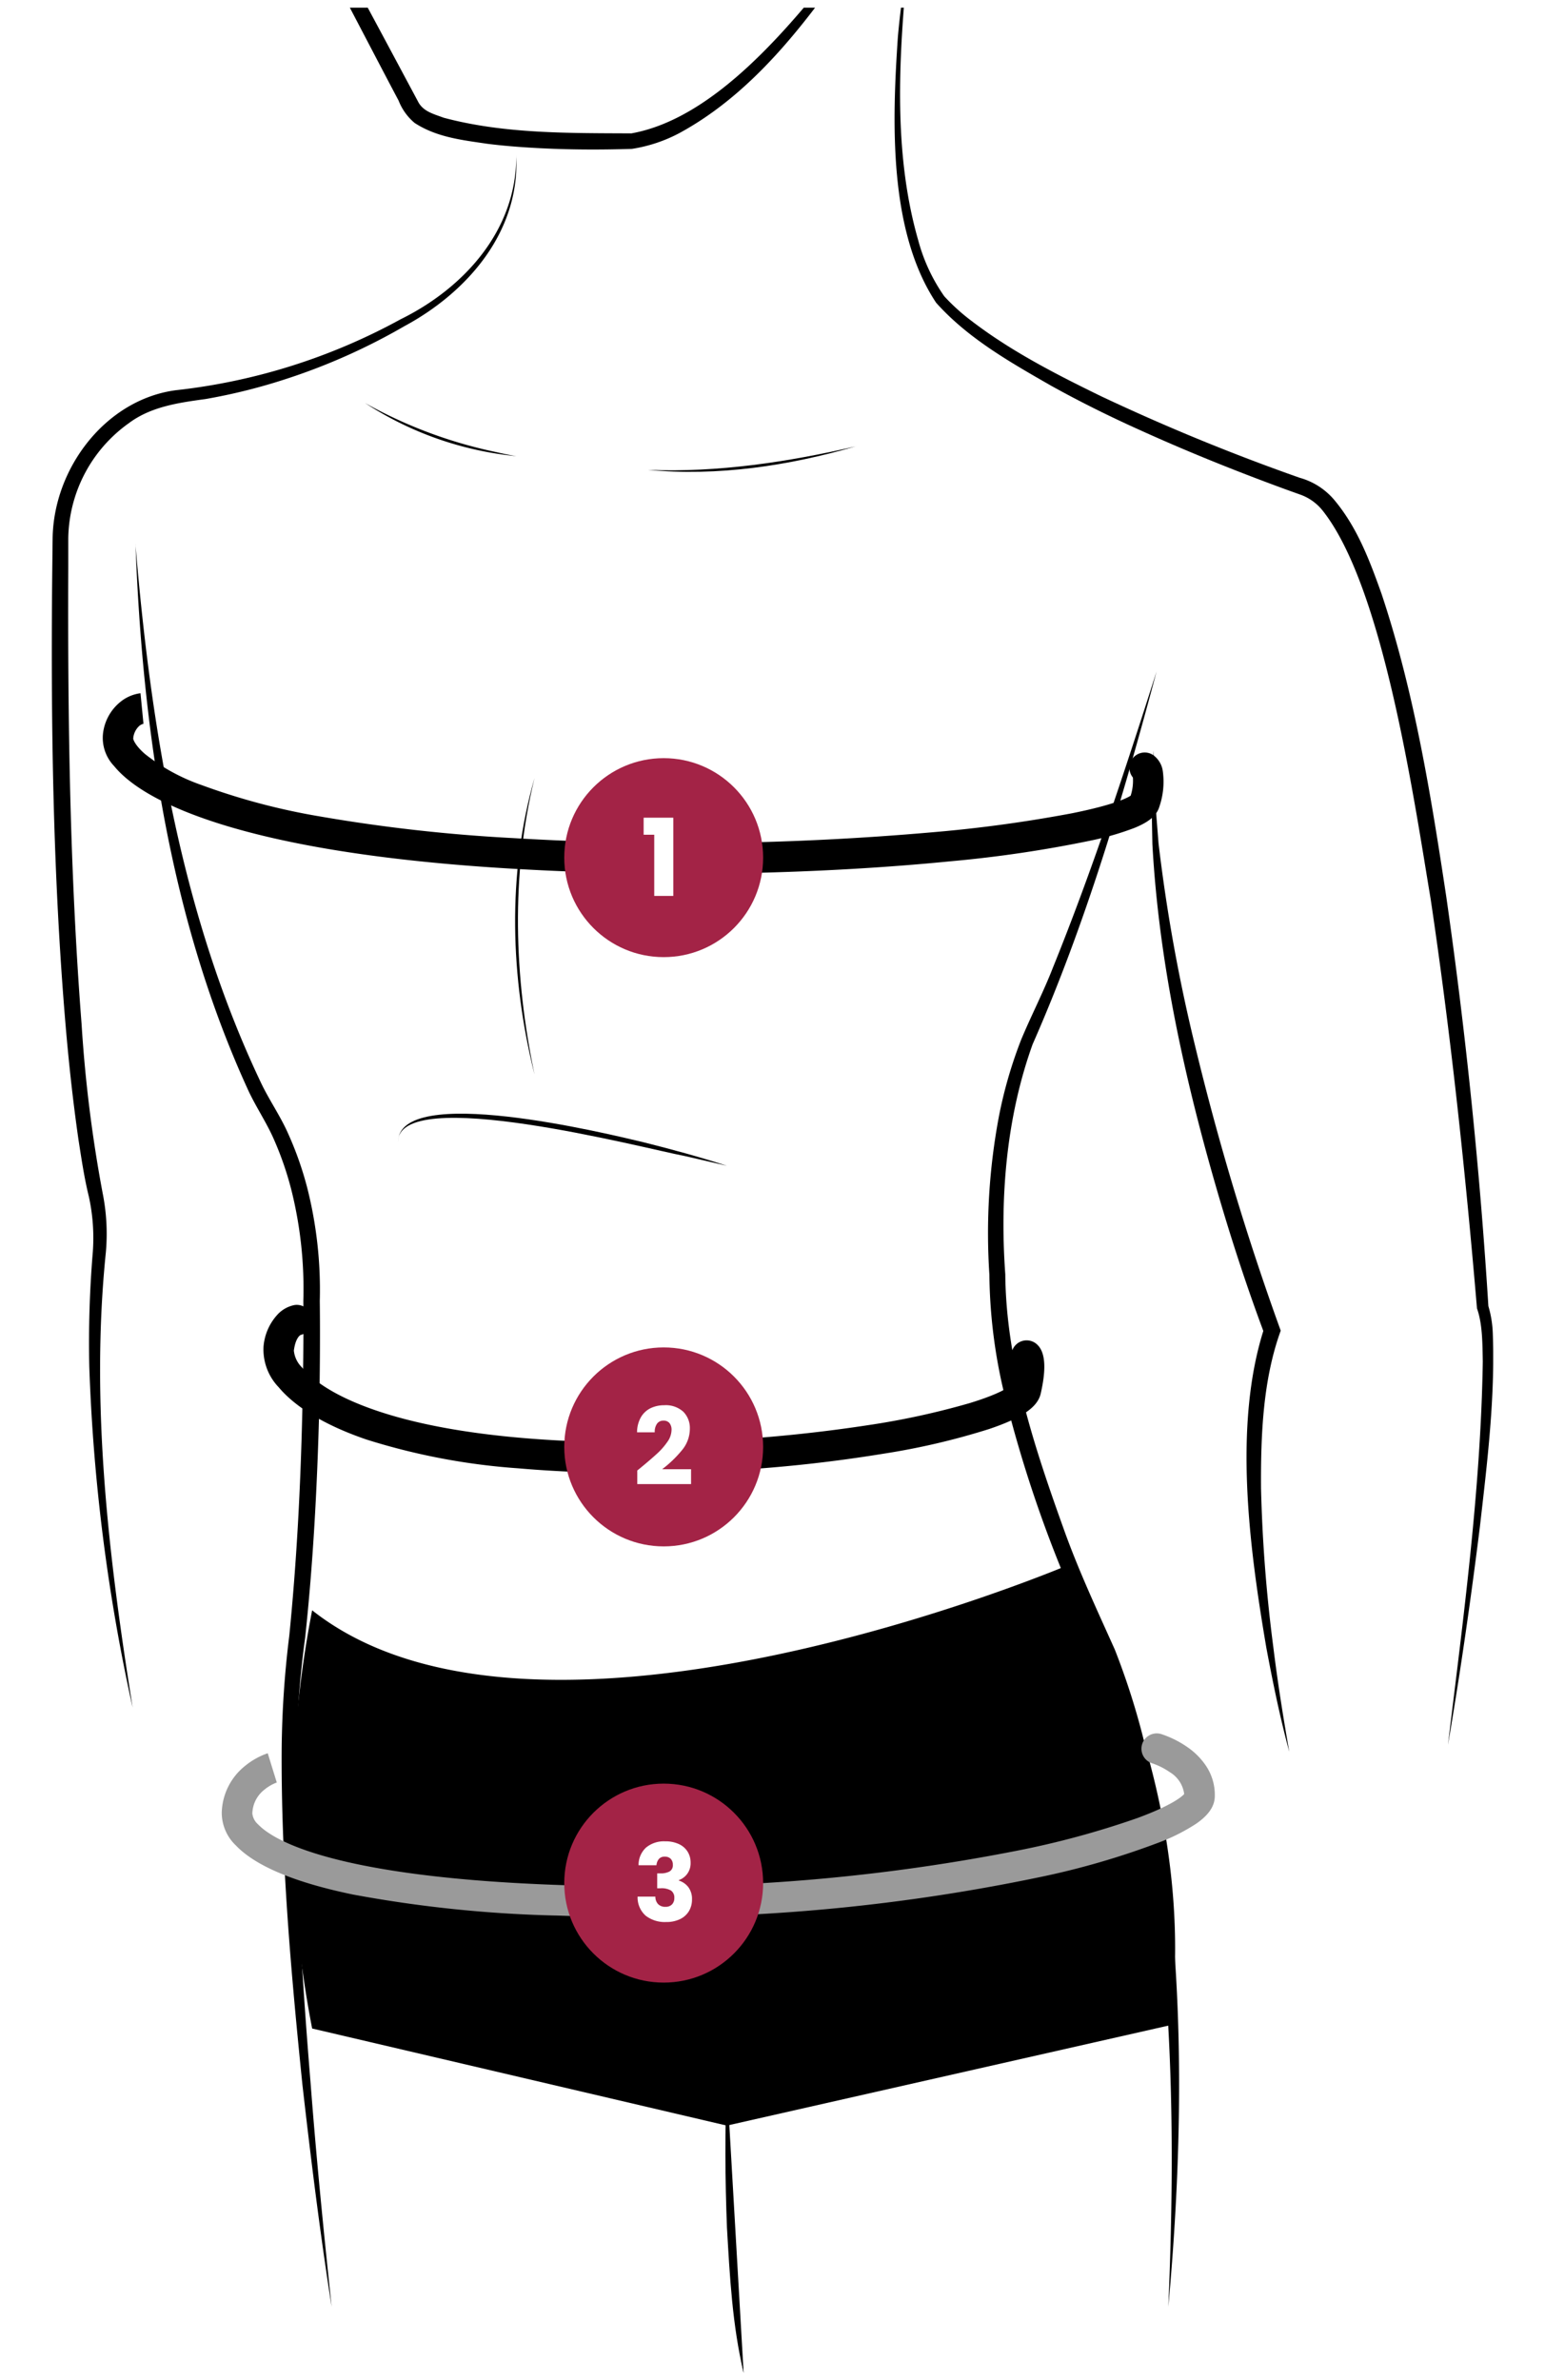
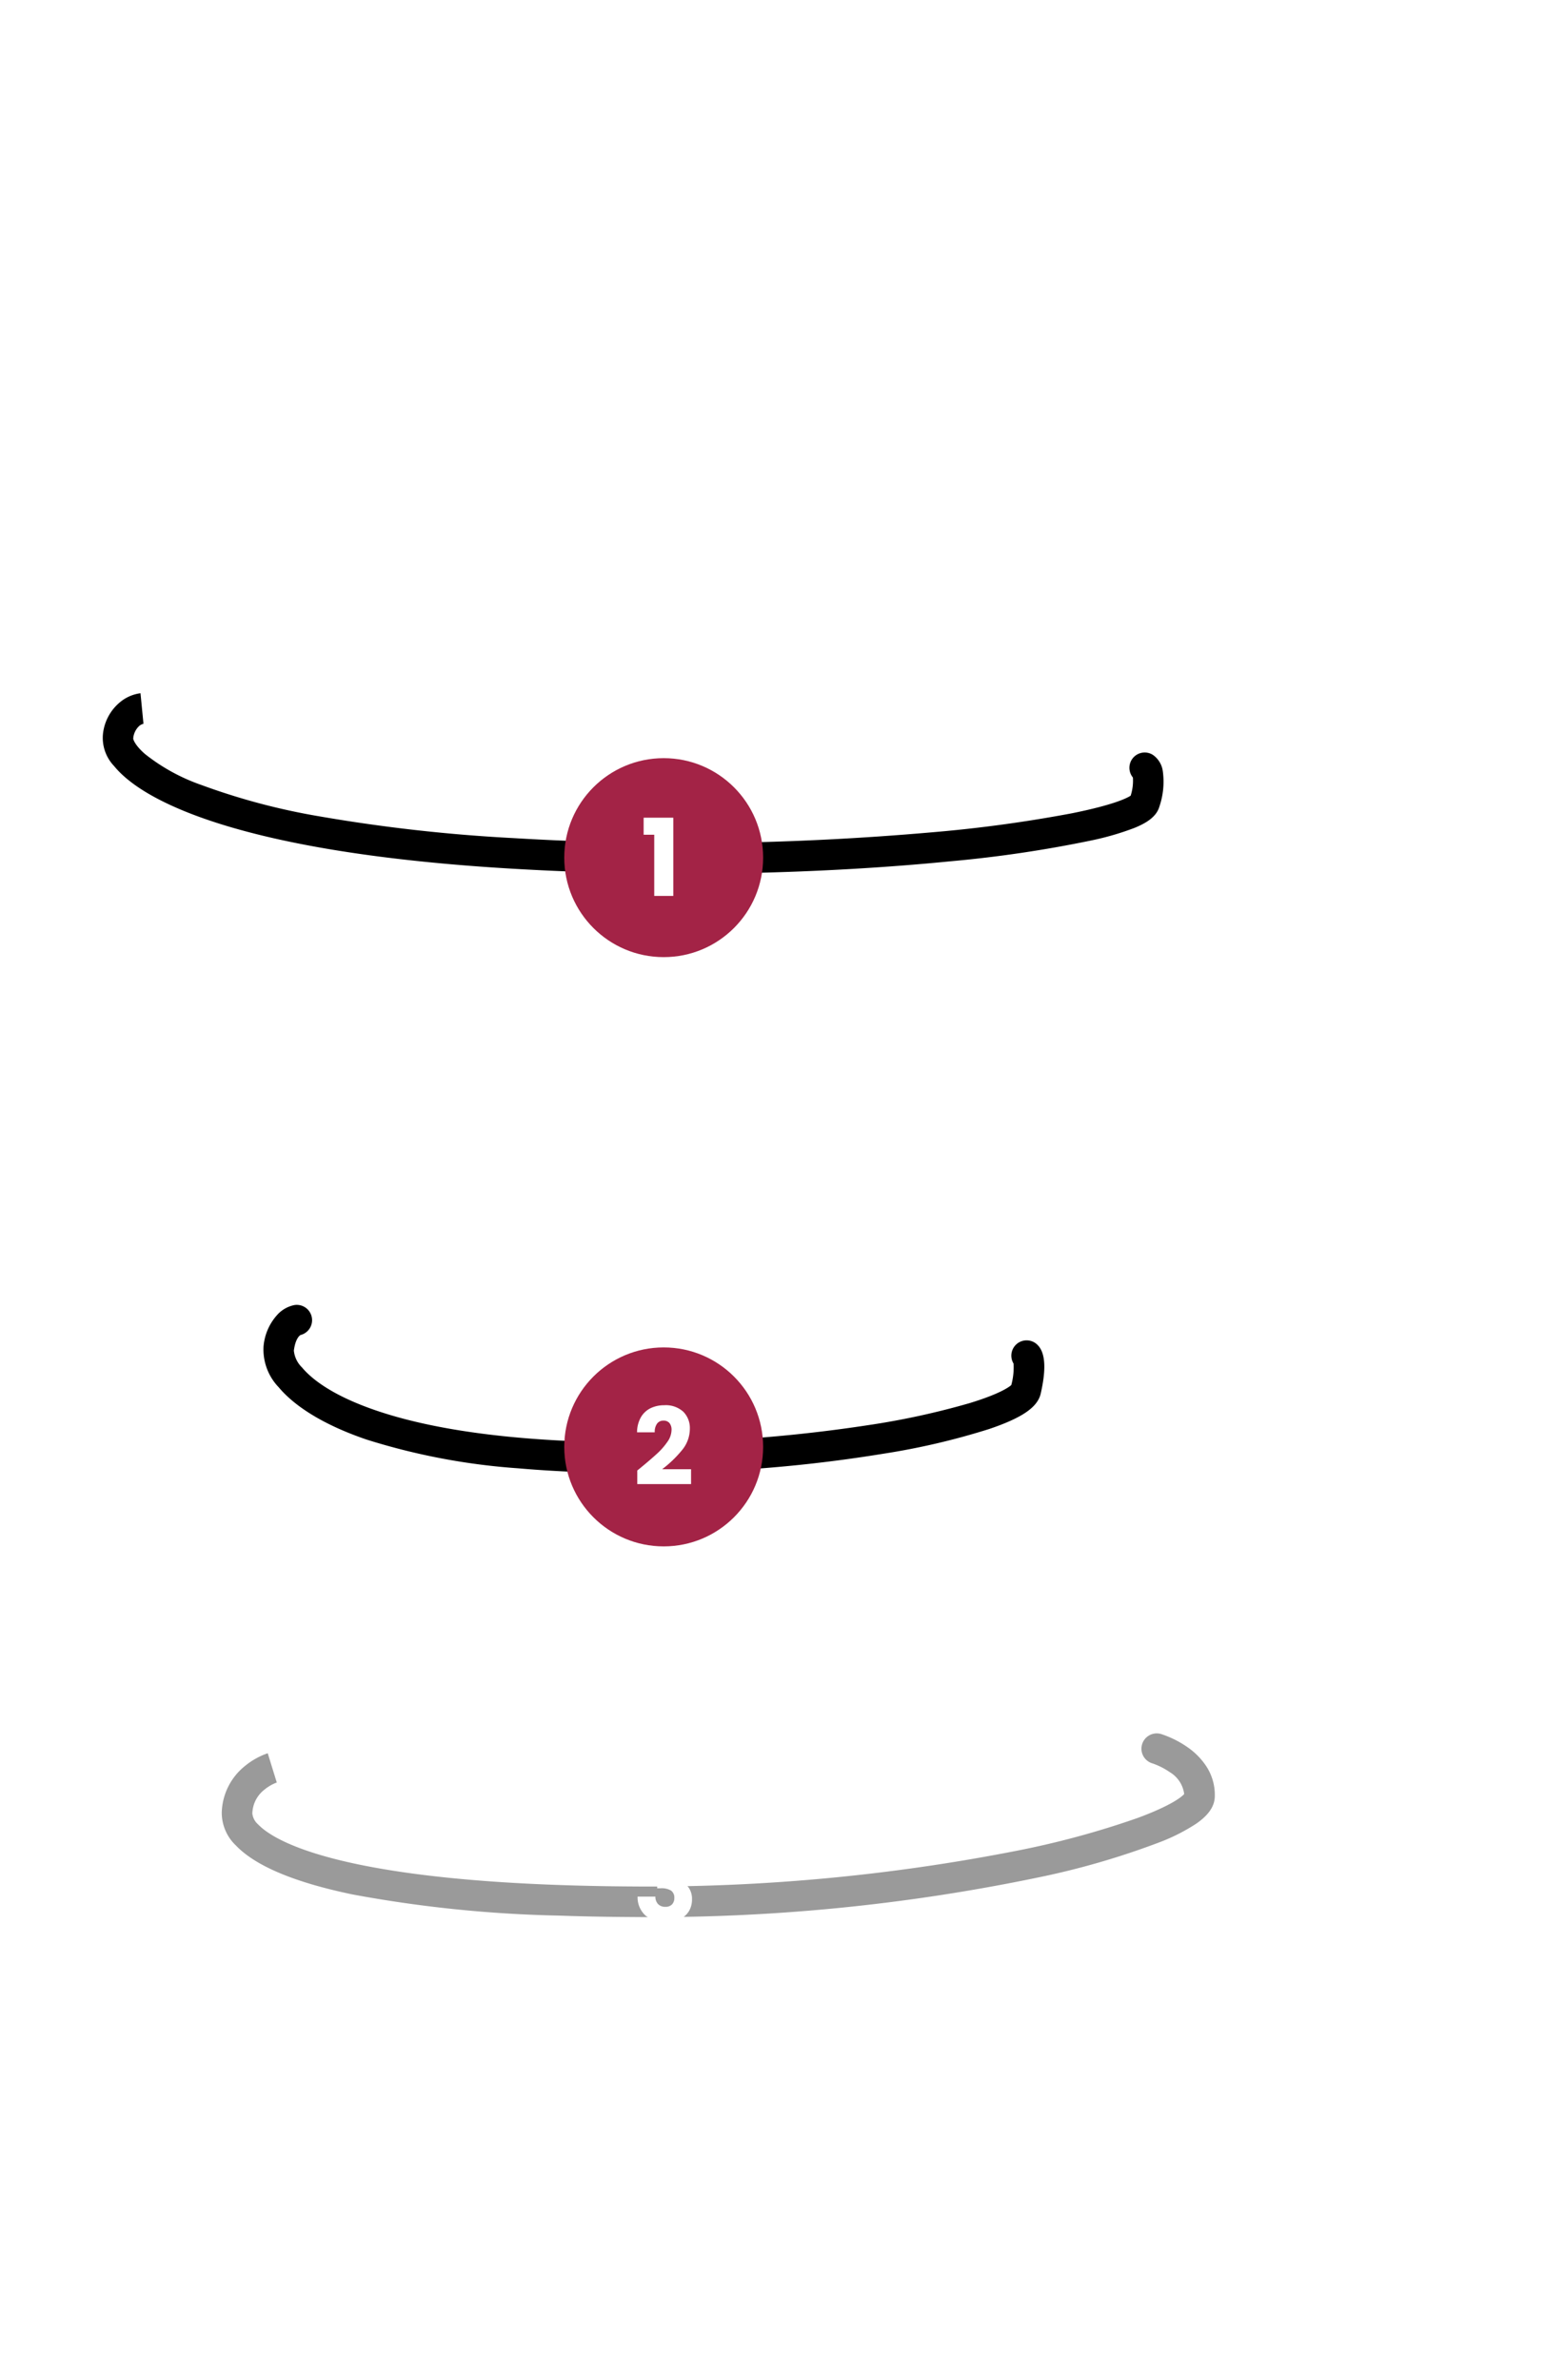
<svg xmlns="http://www.w3.org/2000/svg" width="202" height="311" viewBox="0 0 202 311">
  <rect x="0" y="0" width="202" height="311" fill="#333333" stroke="none" />
  <defs>
    <clipPath id="clip-path">
-       <rect id="Rectangle_42" data-name="Rectangle 42" width="188.452" height="309.07" transform="translate(0 119)" fill="none" />
-     </clipPath>
+       </clipPath>
    <clipPath id="clip-sizeguiderobes_lh22_6">
      <rect width="202" height="311" />
    </clipPath>
  </defs>
  <g id="sizeguiderobes_lh22_6" data-name="sizeguiderobes_lh22 – 6" clip-path="url(#clip-sizeguiderobes_lh22_6)">
    <rect width="202" height="311" fill="#fff" />
    <g id="Groupe_136" data-name="Groupe 136" transform="translate(-335.226 -355.93)">
      <g id="Groupe_64" data-name="Groupe 64" transform="translate(342 237.93)" clip-path="url(#clip-path)">
        <path id="Tracé_259" data-name="Tracé 259" d="M111.252,19.187c50.378,18.019,9.879,90.962,9.631,91.369.482-14.219,4.485-38.51,4.485-38.51C75.25,24.338,39.919,58.232,39.919,58.232,21.693,44.766,41.4,23.605,41.4,23.605a42.943,42.943,0,0,0,.662,16.928C46.807,34.119,50.95,1,50.95,1c9.106,6.674,6,32.451,6,32.451C62.51,27.779,57.194,0,57.194,0c10.55,4.088,8.587,28.781,8.587,28.781C69.224,26.675,67.008,9.76,67.008,9.76c10.223,9.344,44.244,9.427,44.244,9.427" transform="translate(-8.495 0.877)" fill="#e6e6e6" />
        <path id="Tracé_260" data-name="Tracé 260" d="M55.68,226.164a60.291,60.291,0,0,0,17.17,6.406c.854.2,1.712.375,2.577.52a43.977,43.977,0,0,1-19.747-6.925" transform="translate(-14.697 -55.482)" />
        <path id="Tracé_261" data-name="Tracé 261" d="M105.9,236.758c9.137.358,18.263-1.02,27.156-3.078-8.777,2.551-18.033,3.94-27.156,3.078" transform="translate(-27.952 -57.355)" />
        <path id="Tracé_262" data-name="Tracé 262" d="M84.833,330.143c-3.155-12.6-3.6-26.18,0-38.73-3.1,12.661-2.669,26.029,0,38.73" transform="translate(-21.723 -71.741)" />
        <path id="Tracé_263" data-name="Tracé 263" d="M42.527,85.246c.6,8.222,1.2,16.436,2.118,24.626.465,4.085.962,8.167,1.656,12.2.738,3.833,1.308,7.871,3.007,11.382,2.112,3.788,7.151,13.245,9.139,16.949l.748,1.4c.7,1.159,1.967,1.466,3.27,1.948,7.924,2.12,16.381,2,24.538,2.044,10.918-1.954,20.7-13.9,27.587-22.642q3.757-4.952,7.142-10.2a121.2,121.2,0,0,1-6.537,10.655c-5.95,8.539-12.676,17.13-21.919,22.15a19.634,19.634,0,0,1-6.215,2.064c-4.213.131-8.4.114-12.607-.122-2.1-.117-4.205-.28-6.31-.547-3.231-.482-6.59-.836-9.479-2.719a7.23,7.23,0,0,1-2.1-2.925c-2.091-3.927-7.489-14.3-9.259-17.636-2.218-5.617-2.7-11.745-3.443-17.692-1-10.279-1.311-20.61-1.338-30.932" transform="translate(-11.225 -20.366)" />
        <path id="Tracé_264" data-name="Tracé 264" d="M152.7,100.266c19.236-6.54,1.509,19.236,1.509,19.236" transform="translate(-40.306 -23.844)" fill="#fff" />
-         <path id="Tracé_265" data-name="Tracé 265" d="M152.7,100.116c3.172-1.683,9.393-3.1,9.649,2.309.012,3.97-1.923,7.533-3.784,10.826a42.006,42.006,0,0,1-4.356,6.1c2.2-4.427,4.641-8.728,6.138-13.442,2.374-7.22-2.271-6.916-7.647-5.795" transform="translate(-40.306 -23.694)" />
        <path id="Tracé_266" data-name="Tracé 266" d="M60.722,183.12c.484,9.977-6.425,17.845-14.633,22.263a80.336,80.336,0,0,1-15.2,6.807A75.4,75.4,0,0,1,20.1,214.9c-3.529.483-7.129.984-10.033,3.156A18.8,18.8,0,0,0,2.152,233.1l0,3.743c-.079,19.947.2,39.876,1.742,59.748a179.832,179.832,0,0,0,2.758,22.1,27.005,27.005,0,0,1,.413,7.72c-2.032,19.866.362,39.838,3.5,59.464A243.949,243.949,0,0,1,4.9,341.32a142.588,142.588,0,0,1,.464-15.006,25.314,25.314,0,0,0-.513-7.164c-.615-2.5-.972-4.965-1.362-7.451-.715-4.965-1.257-9.944-1.684-14.929C.125,276.912-.15,256.78.063,236.852l.043-3.742c.128-9.218,6.965-18.149,16.1-19.362a79.106,79.106,0,0,0,29.4-9.272c8.2-4.032,15.158-11.571,15.121-21.356" transform="translate(0 -44.756)" />
        <path id="Tracé_267" data-name="Tracé 267" d="M14.856,250.76c2.017,24.123,6.04,48.65,16.515,70.553,1.069,2.188,2.475,4.212,3.461,6.456a44.08,44.08,0,0,1,2.484,7.056,54.233,54.233,0,0,1,1.641,14.783c.061,4.865.01,9.779-.087,14.666-.259,9.785-.784,19.565-1.824,29.315a126.786,126.786,0,0,0-1.137,14.5c-.256,14.608.658,29.218,1.85,43.783.745,9.73,1.716,19.441,2.745,29.151-1.518-9.646-2.718-19.34-3.822-29.045-1.484-14.583-2.8-29.234-2.707-43.924a128.648,128.648,0,0,1,.993-14.693c.967-9.67,1.475-19.407,1.7-29.141.113-4.874.18-9.724.137-14.623a53.148,53.148,0,0,0-1.5-14.235,41.931,41.931,0,0,0-2.29-6.737c-.955-2.229-2.321-4.226-3.359-6.424-10.241-22.248-13.874-47.086-14.792-71.442" transform="translate(-3.921 -61.611)" />
-         <path id="Tracé_268" data-name="Tracé 268" d="M188.347,272.8c-4.419,16.567-9.305,33.072-16.22,48.763-3.431,9.522-4.3,20-3.572,30.062.1,11.379,3.785,22.544,7.606,33.18,1.926,5.421,4.362,10.613,6.709,15.839a95.283,95.283,0,0,1,4.876,16.748c4.329,22.73,4.221,46.152,2.126,69.128.979-22.913.628-46.23-4.02-68.715a94.853,94.853,0,0,0-4.937-16.323c-1.075-2.646-2.5-5.195-3.568-7.832a166.938,166.938,0,0,1-8.467-24.63,69.157,69.157,0,0,1-2.405-17.367,82.231,82.231,0,0,1,1.248-20.673,58.041,58.041,0,0,1,2.907-10.02c1.319-3.165,2.9-6.2,4.145-9.4,5.135-12.671,9.408-25.714,13.573-38.756" transform="translate(-43.893 -67.102)" />
        <path id="Tracé_269" data-name="Tracé 269" d="M222.06,381.107c2.006-16.6,4.278-33.27,4.546-50.013-.049-2.256-.021-4.867-.76-6.945-1.516-17.87-3.412-35.744-6.055-53.479-2.218-13.285-6.195-40.764-14.114-50.758a6.538,6.538,0,0,0-2.9-2.089c-.5-.179-1.831-.653-2.343-.843-6.225-2.288-12.379-4.762-18.431-7.5-4.04-1.809-8.018-3.774-11.9-5.934-5.291-3.034-10.827-6.164-14.973-10.811-6.262-9.429-5.739-23.793-5-34.717.353-4.054,1.128-9.317,1.78-13.337l-.766,6.678c-.967,10.979-1.423,22.545,1.642,33.2a23.122,23.122,0,0,0,3.409,7.332,25.865,25.865,0,0,0,3.562,3.22c5.2,3.989,11.133,7.015,17.012,9.878a274.018,274.018,0,0,0,25.885,10.618,9.116,9.116,0,0,1,4.549,2.918c3.009,3.605,4.625,7.929,6.17,12.266,4.275,12.828,6.444,26.238,8.458,39.564q3.828,26.671,5.509,53.565l-.052-.232a14.2,14.2,0,0,1,.626,3.761c.31,8.438-.727,16.847-1.684,25.2-1.184,9.52-2.548,19.009-4.165,28.456" transform="translate(-39.513 -35.179)" />
        <path id="Tracé_270" data-name="Tracé 270" d="M195.627,286.649c.027,1.068.134,5.134.154,6.077.135,1.721.342,4.317.478,6.048a220.067,220.067,0,0,0,4.719,26.211,352.109,352.109,0,0,0,11.253,37.449c-2.342,6.452-2.614,13.693-2.574,20.593a194.99,194.99,0,0,0,1.6,20.7c.565,4.593,1.287,9.167,2.095,13.733-1.212-4.475-2.144-9.023-3-13.588-2.2-12.935-4.391-29.143-.266-41.807l.007.773c-2.291-6.11-4.3-12.276-6.122-18.52-4.31-14.807-7.676-30.02-8.518-45.478-.03-1.734-.09-4.368-.121-6.1.019-1.2.247-4.915.294-6.088" transform="translate(-51.559 -70.554)" />
        <path id="Tracé_271" data-name="Tracé 271" d="M61.487,353.548c.087-7.77,27.229-1.152,32.086.006,3.666.917,7.313,1.909,10.911,3.072l-5.517-1.274c-5.068-.941-37.538-9.5-37.481-1.8" transform="translate(-16.23 -86.297)" />
        <path id="Tracé_272" data-name="Tracé 272" d="M45.306,434.286c29.7,23.472,98.909-5.934,98.909-5.934,18.673,33.253,13.163,60.177,13.163,60.177L99.524,501.623,45.306,488.935a143.809,143.809,0,0,1,0-54.648" transform="translate(-11.269 -105.866)" />
-         <path id="Tracé_273" data-name="Tracé 273" d="M119.9,518.249c0,29.24,2.2,38.088,2.2,38.088" transform="translate(-31.649 -128.267)" />
        <path id="Tracé_274" data-name="Tracé 274" d="M119.836,518.249c.646,12.673.549,25.5,2.2,38.089-1.482-6.2-1.815-12.624-2.183-18.977-.246-6.264-.291-12.844-.015-19.113" transform="translate(-31.581 -128.267)" />
        <path id="Tracé_275" data-name="Tracé 275" d="M119.316,71.922c17.929-23.1,35.2-21.072,33.531-20.76-20.865,3.913-30.7,22.023-30.7,22.023Z" transform="translate(-31.494 -11.828)" fill="#fff" />
      </g>
      <path id="Tracé_279" data-name="Tracé 279" d="M-318.926,1832.235a85.714,85.714,0,0,1-20.095-2.022c-5.408-1.33-9.574-3.344-12.047-5.825a7.108,7.108,0,0,1-2.418-5.09,7,7,0,0,1,1.576-4.492,4.122,4.122,0,0,1,1.959-1.277,2,2,0,0,1,2.434,1.441,2,2,0,0,1-1.284,2.387c-.1.069-.621.505-.688,2.108a3.574,3.574,0,0,0,1.255,2.1c1.364,1.368,4.235,3.306,10.169,4.765,6.412,1.577,14.766,2.181,24.83,1.793a199.7,199.7,0,0,0,39.414-5.49,101.293,101.293,0,0,0,12.986-4.032c3.847-1.554,4.947-2.546,5.2-2.817a8.679,8.679,0,0,0,.052-2.822,2,2,0,0,1-.029-2.324,2,2,0,0,1,2.784-.5c1.234.858,1.6,2.955,1.126,6.413-.251,1.82-2.141,3.377-6.319,5.209a92.9,92.9,0,0,1-13.42,4.4,190.138,190.138,0,0,1-19.061,3.825,206.613,206.613,0,0,1-22.575,2.137Q-316.1,1832.235-318.926,1832.235Z" transform="matrix(0.996, 0.087, -0.087, 0.996, 880.031, -1249.362)" />
      <path id="Tracé_280" data-name="Tracé 280" d="M-306.2,1832.64a165.868,165.868,0,0,1-26.971-1.813c-7.632-1.3-12.847-3.271-15.5-5.859a5.894,5.894,0,0,1-2.014-4.277,8.078,8.078,0,0,1,2.9-6.225,9.5,9.5,0,0,1,2.838-1.7l1.315,3.778.016-.005a5.706,5.706,0,0,0-1.641,1.034,4.061,4.061,0,0,0-1.425,3.14,2.216,2.216,0,0,0,.808,1.395c1.159,1.131,4.438,3.256,13.376,4.779,8.828,1.5,20.882,2.046,35.829,1.611a249.564,249.564,0,0,0,50.089-6.428A113.778,113.778,0,0,0-231,1817.253c4.459-1.825,5.7-3,5.987-3.338a3.893,3.893,0,0,0-1.976-2.792,9.21,9.21,0,0,0-2.327-1.073,2,2,0,0,1-1.424-2.444,2,2,0,0,1,2.444-1.424,13.062,13.062,0,0,1,3.493,1.591,9.155,9.155,0,0,1,2.544,2.4,6.813,6.813,0,0,1,1.256,4c-.007,1.237-.752,2.395-2.279,3.538a24.872,24.872,0,0,1-4.616,2.563,102.912,102.912,0,0,1-15.962,5.234,247.657,247.657,0,0,1-52.7,6.982Q-301.591,1832.64-306.2,1832.64Z" transform="translate(778.232 -1214.593) rotate(2)" fill="#9a9a9a" />
      <g id="Groupe_68" data-name="Groupe 68" transform="translate(408.878 531.747)">
        <circle id="Ellipse_2" data-name="Ellipse 2" cx="13" cy="13" r="13" transform="translate(0.122 0.253)" fill="#a32346" />
        <path id="Tracé_416" data-name="Tracé 416" d="M.546-1.918q.476-.378.434-.35Q2.352-3.4,3.143-4.13A8.955,8.955,0,0,0,4.48-5.656,2.758,2.758,0,0,0,5.026-7.21a1.368,1.368,0,0,0-.266-.9.975.975,0,0,0-.8-.322.985.985,0,0,0-.833.4,1.84,1.84,0,0,0-.3,1.127H.518A3.965,3.965,0,0,1,1.029-8.89,2.968,2.968,0,0,1,2.3-10.066a4.023,4.023,0,0,1,1.757-.378,3.392,3.392,0,0,1,2.513.854A3.024,3.024,0,0,1,7.42-7.364,4.366,4.366,0,0,1,6.4-4.585a15.051,15.051,0,0,1-2.6,2.5h3.78V-.14H.546Z" transform="translate(9.122 18.253)" fill="#fff" />
      </g>
      <g id="Groupe_69" data-name="Groupe 69" transform="translate(408.878 588.747)">
-         <circle id="Ellipse_2-2" data-name="Ellipse 2" cx="13" cy="13" r="13" transform="translate(0.122 0.253)" fill="#a32346" />
        <path id="Tracé_415" data-name="Tracé 415" d="M.714-7.336a3.075,3.075,0,0,1,.98-2.31A3.663,3.663,0,0,1,4.2-10.458a4.082,4.082,0,0,1,1.8.364A2.637,2.637,0,0,1,7.133-9.1a2.658,2.658,0,0,1,.385,1.414,2.345,2.345,0,0,1-.462,1.505,2.337,2.337,0,0,1-1.078.791v.056a2.526,2.526,0,0,1,1.26.882A2.566,2.566,0,0,1,7.7-2.87a2.921,2.921,0,0,1-.4,1.533A2.725,2.725,0,0,1,6.139-.294,4.043,4.043,0,0,1,4.326.084,4.082,4.082,0,0,1,1.645-.742,3.192,3.192,0,0,1,.588-3.234H2.912a1.412,1.412,0,0,0,.35.973,1.282,1.282,0,0,0,.98.357,1.116,1.116,0,0,0,.847-.315,1.156,1.156,0,0,0,.3-.833,1.107,1.107,0,0,0-.427-.973,2.413,2.413,0,0,0-1.365-.3H3.15V-6.272H3.6a2.37,2.37,0,0,0,1.155-.245.913.913,0,0,0,.441-.875,1.06,1.06,0,0,0-.28-.784,1.041,1.041,0,0,0-.77-.28.954.954,0,0,0-.791.322,1.443,1.443,0,0,0-.3.8Z" transform="translate(9.122 18.253)" fill="#fff" />
      </g>
      <g id="Groupe_135" data-name="Groupe 135">
        <path id="Tracé_278" data-name="Tracé 278" d="M-306.734,1832.236c-11.911,0-21.864-.822-29.665-2.453-7.353-1.538-12.635-3.788-15.276-6.507a5.327,5.327,0,0,1-1.81-4.009,6.234,6.234,0,0,1,2.205-4.68,5.262,5.262,0,0,1,2.222-1.087l.733,3.932a.5.5,0,0,0,.061-.013,1.5,1.5,0,0,0-.582.35,2.5,2.5,0,0,0-.645,1.707c.028.2.393.928,1.717,1.891a25.122,25.122,0,0,0,7.717,3.393,86.134,86.134,0,0,0,15.7,2.733,213.991,213.991,0,0,0,25.519.627,373.362,373.362,0,0,0,54.512-5.525,180.489,180.489,0,0,0,18.014-4.074c5.392-1.587,7-2.62,7.412-2.947a6.26,6.26,0,0,0,.086-2.394,2,2,0,0,1-.358-2.3,2,2,0,0,1,2.687-.883,3.094,3.094,0,0,1,1.488,1.985,10.05,10.05,0,0,1-.032,4.67c-.284,1.5-1.764,2.432-3.022,3.079a36.758,36.758,0,0,1-5.405,2.1,161.978,161.978,0,0,1-18.279,4.354c-7.975,1.5-16.995,2.816-26.086,3.806-10.356,1.128-20.754,1.844-30.905,2.128Q-302.862,1832.236-306.734,1832.236Z" transform="matrix(0.996, 0.087, -0.087, 0.996, 859.031, -1329.362)" />
        <g id="Groupe_67" data-name="Groupe 67" transform="translate(408.878 454.747)">
          <circle id="Ellipse_2-3" data-name="Ellipse 2" cx="13" cy="13" r="13" transform="translate(0.122 0.253)" fill="#a32346" />
          <path id="Tracé_414" data-name="Tracé 414" d="M.378-7.994V-10.22H4.256V0H1.764V-7.994Z" transform="translate(10.122 18.253)" fill="#fff" />
        </g>
      </g>
    </g>
  </g>
</svg>